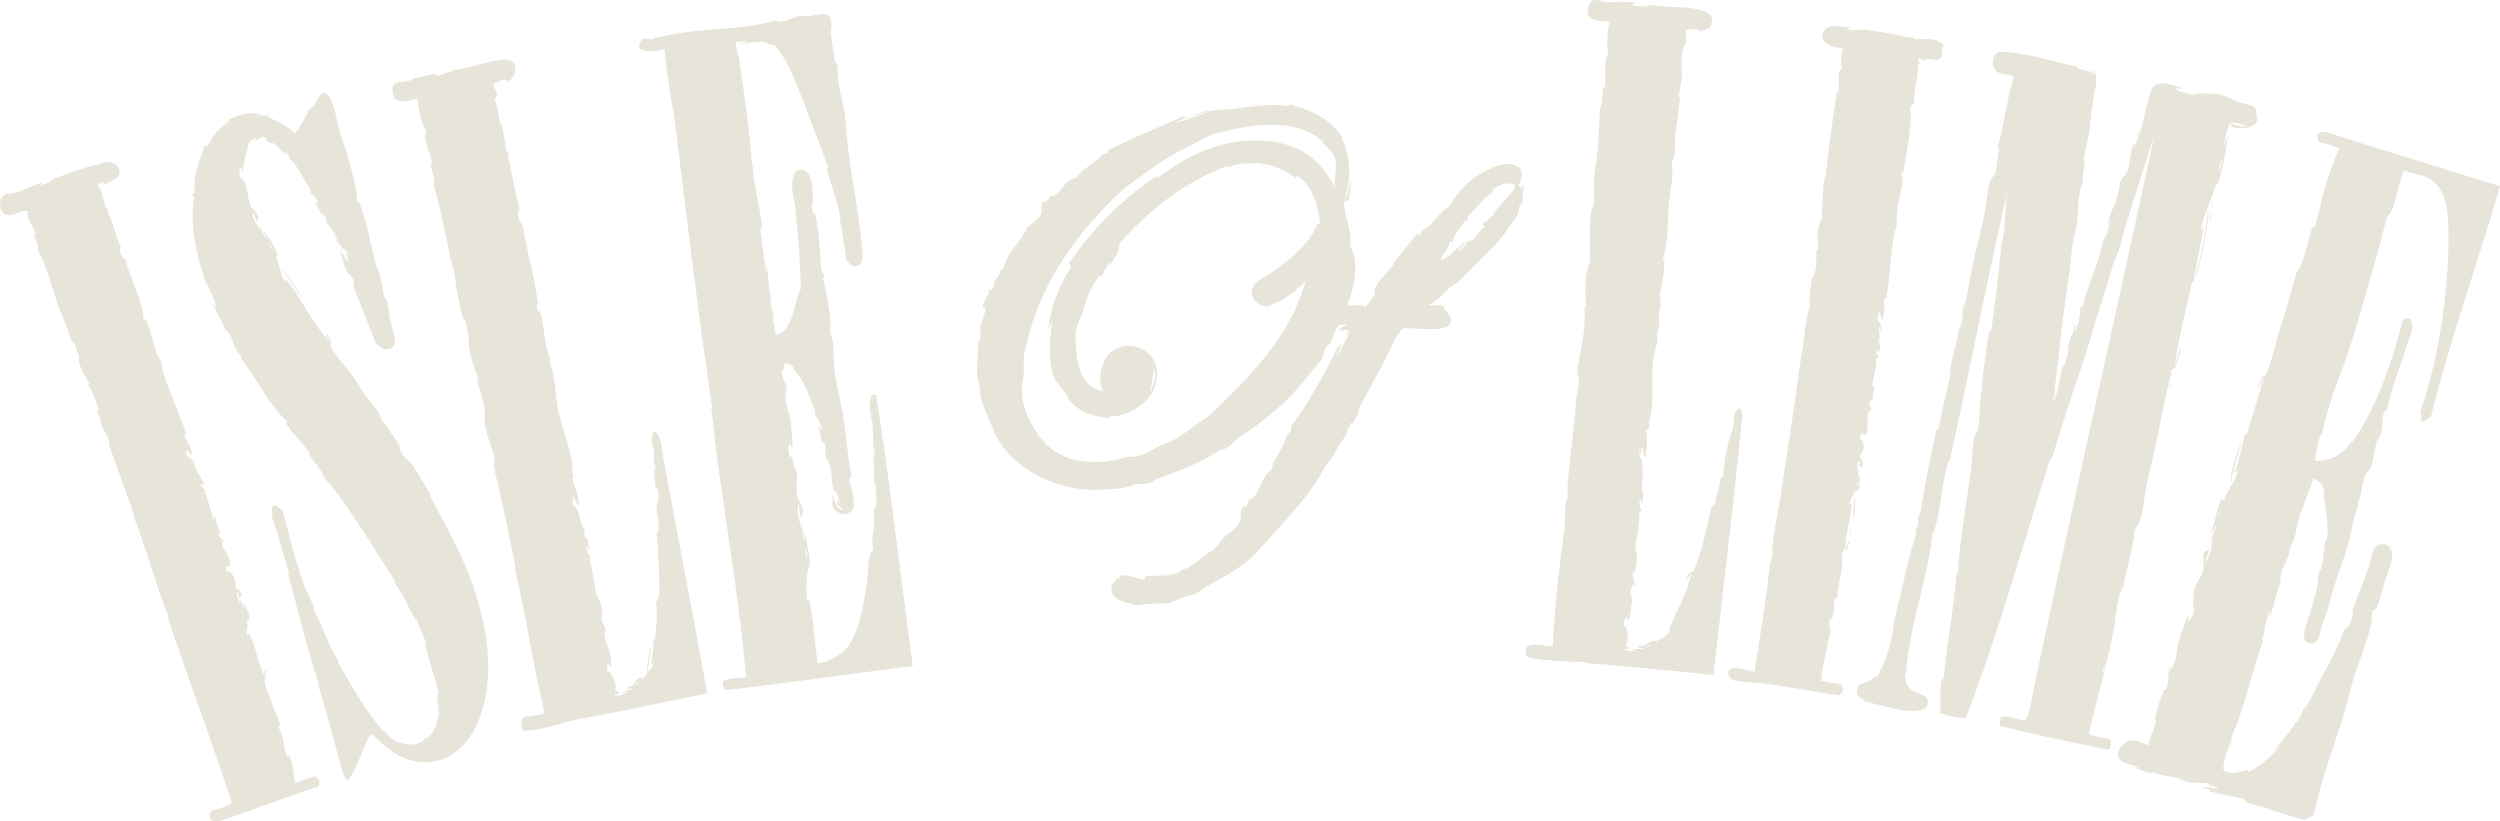
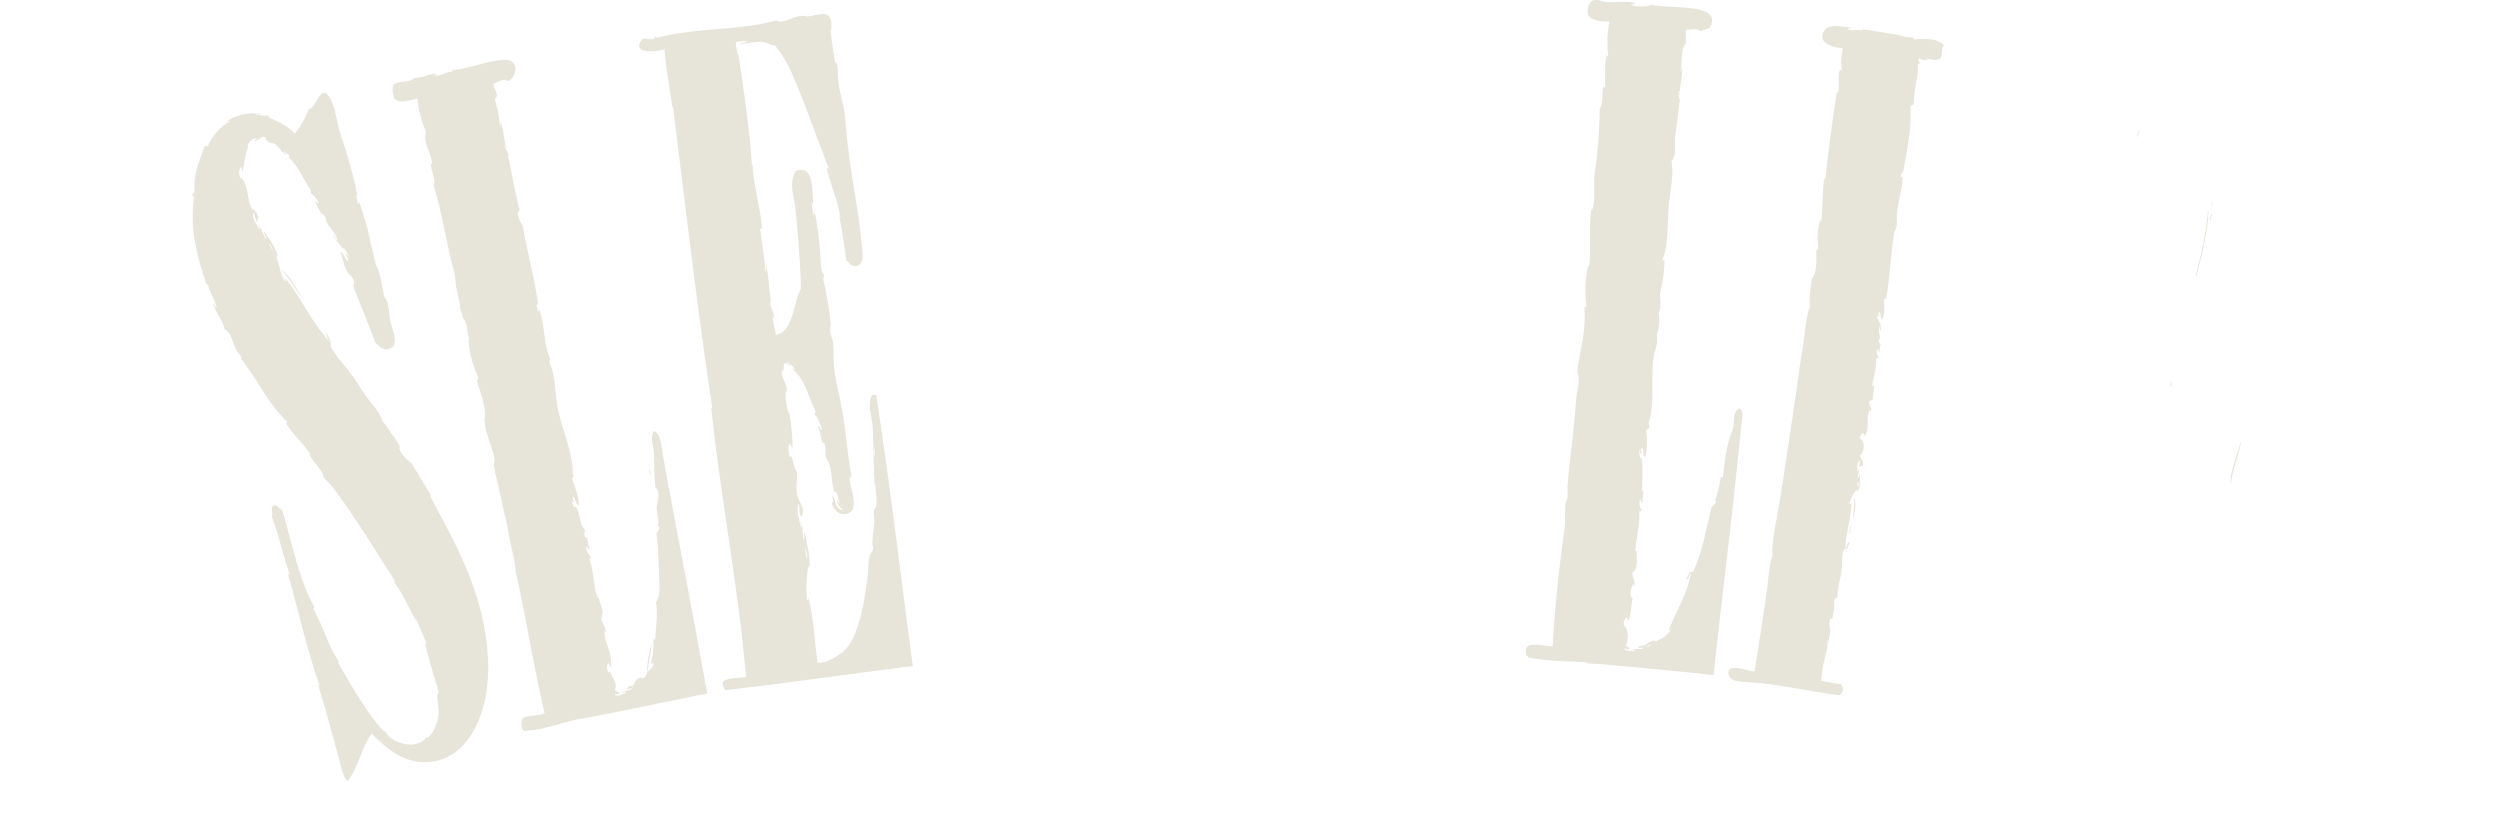
<svg xmlns="http://www.w3.org/2000/svg" width="694" height="227.971" style=" fill: #E7E4D9">
  <g data-name="Group 2">
-     <path d="M319.419 108.572c.814-1.571 2.036-4.77.756-6.806.349 2.094-.756 5.061-.756 6.806m89.064-41.827c-.116 0-.233.058-.175.175 1.629-.931 2.211-2.967 3.839-3.839.175-.7-.7-.291-.524-.931.233-.756 2.385-.931 1.454-1.629.524.175.465-.233.931-.175 1.8-3.141 4.6-5.294 6.574-8.261v-.756c-.523-.116-.931-.7-1.28 0-1.105-1.222-3.374.465-4.77 1.105-.233.233-.116.873-.349 1.105-2.792 1.687-4.421 4.538-6.806 6.632v1.105a1.489 1.489 0 0 0-.931.175c-.931 2.094-2.85 3.258-3.316 5.876a.5.5 0 0 0-.756 0c-.174 1.978-2.036 2.792-2.385 4.945 3.316-1.28 5.119-4.945 8.493-5.527m-3.316 2.967c.349-.931 2.036-1.454 1.8-2.385-.465.756-2.5 1.629-1.8 2.385M351.531 85.19c-2.036-.64-3.956-1.629-4.014-3.839-.175-3.316 3.839-4.421 6.05-6.05 4.945-3.665 9.831-7.5 12.1-13.031.291-.407.524.175.756-.349-.7-5.585-2.094-10.064-5.876-12.856-.465-.582-.7.524-1.28 0a20.379 20.379 0 0 0-11.228-3.839c-.756.116.7.291 0 .349a12.268 12.268 0 0 0-7.155.931c-.524 0 .407-.524-.349-.349-12.333 4.654-21.641 12.391-29.727 21.35-.175 2.909-1.629 4.538-2.909 6.225-.174-.349.524-.64 0-.756-.582 1.28-1.629 2.036-1.8 3.665-.407-.407-.814-.058-1.105.175a25.311 25.311 0 0 0-4.014 8.435c-.7 2.5-2.269 5.236-2.385 7.155-.058 1.454.116 3.258.174 4.77.233 5.7 2.734 11.169 7.737 11.4-2.152-2.152-.64-7.737.7-9.54 4.014-5.468 13.554-3.083 13.962 4.189s-6.108 11.4-11.577 12.333c1.454.407-1.338-.407-1.629.175.233 0 .7.058.349.175-6.05.058-10.3-2.676-12.333-6.05.058.175.524.814.582.349a48.285 48.285 0 0 0-3.141-4.014c-2.909-4.247-1.862-12.333-1.338-17.452a19.166 19.166 0 0 1-1.109 2.731 40.728 40.728 0 0 1 6.225-17.1c.233-.814-.524-.7-.349-1.454a91.878 91.878 0 0 1 24.549-24.261c0 .233-.64.7-.175.756 6.283-4.538 14.369-9.657 24.782-10.3 13.322-.814 20.244 4.479 24.782 13.205-.814-2.676.756-5.992-.349-8.842-.7-1.8-2.618-2.618-3.316-4.247-7.272-6.748-20.128-4.77-29.552-2.152-3.258.931-6.574 3.141-9.54 4.6a57.114 57.114 0 0 0-9.366 5.876c-2.909 2.152-5.992 4.072-8.61 6.632-12.041 11.687-21.815 25.421-25.48 42.987a13.67 13.67 0 0 0-.349 4.421c.116 2.385-.465 4.6-.524 6.806-.116 4.828 2.734 10.18 5.352 13.38 4.188 5.236 10.355 7.272 19.314 6.225-.291.058-.465-.233 0-.175 2.269-.058 5.177-1.571 6.457-.931 1.163-.407 2.385-.756 3.665-1.105 2.269-1.862 5.876-2.734 8.61-4.421 2.909-1.745 5.294-4.014 8.086-5.527 10.995-10.643 22.742-21.58 27.342-38.043a26.112 26.112 0 0 1-10.995 7.388m19.139 14.482c1.4-2.618 3.49-5.527 4.188-8.261-1.4 2.618-3.374 5.643-4.188 8.261m-31.122-69.34h.524c-.058.233-.465.175-.756.175 5.294-.233 11.286-1.978 17.976-1.105.7.291.349-.524.931-.349 6.341 1.629 11.518 4.363 14.543 9.366-.058.233-.291-.233-.349.116 2.618 4.189 2.734 11.984.756 16.87 1.222-.931 1.163-3.141 1.629-4.77-.174-.814.291-1.222.175-.175.174 2.036-.407 3.374-.524 5.119-.64-.116-.7.291-1.28.175-.291 3.665 2.094 7.5 1.687 12.507 2.618 4.887 1.105 11.751-.873 16.347 1.222.7 4.479-.582 5.119.7.873-1.454 3.258-3.49 2.385-4.945 1.4-2.85 3.665-4.77 5.526-7.155-.058-.291-.233.058-.524 0 2.5-2.676 4.654-5.643 6.981-8.435.524.116-.291.291-.174.582.64.175 1.629-.873 1.28-1.28 3.432-1.513 4.712-5.177 7.912-6.981a23.815 23.815 0 0 1 10.82-10.122c2.792-1.28 5.643-2.385 8.726-.233a4.715 4.715 0 0 1-.524 4.6c.058.291.582.175.349.756.524.7.7-1.105 1.105-.524.116 2.443-.582 2.327-.174 4.421-.64.175-.64 1.105-1.105 1.454.058 2.56-1.687 3.9-3.141 6.05a25.023 25.023 0 0 1-2.734 3.665c-3.956 4.247-7.446 7.33-11.169 11.4-3.374 1.338-4.654 4.77-8.086 6.05.989.407 2.734.058 4.072.175.291 1.629 2.211 2.56 2.211 4.014-.058 4.189-10.122 1.92-13.38 2.385-.873.407-.814 1.8-1.8 2.036-3.146 7.151-7.044 13.551-10.476 20.416-.058.349.175.349.175.175-.058.873-1.105 2.327-1.629 3.316.058.814-.524-.058-.756.349a4.3 4.3 0 0 1-1.105 1.862c.524.582-.291.931-.175 1.629-2.327 2.327-3.316 5.992-5.7 8.261-3.723 7.33-9.308 13.205-14.66 19.139-2.036 2.211-4.014 4.538-6.225 6.632-4.6 4.247-10.471 6.4-15.591 10.122-2.443.058-4.887 1.571-7.155 2.385a63.2 63.2 0 0 0-9.191.582c-2.152-.989-7.1-1.28-6.632-4.945.116-1.163.989-1.4 1.454-2.56.349.465 1.454-.814.931-.582 1.571-.873 3.9.465 6.4.931.64-.058.582-.756.756-.931 1.571-.465 3.723.233 4.6-.582.64 0-.407.582.174.524 2.443-.524 4.77-.756 5.876-2.211.058.931 3.258-1.629 4.247-2.385a41.631 41.631 0 0 1 3.839-2.734c.989-.7 1.571-1.862 2.56-2.967 1.978-2.152 4.189-2.851 5.119-5.527-.407-1.862.233-2.676.931-3.839.233 0 .175.349.175.524a3.428 3.428 0 0 0 1.105-2.385c.175.116.175.407.524.349 2.676-2.094 2.851-6.69 5.876-8.435 0-.582.291-.931.174-1.629a53.493 53.493 0 0 0 2.909-5.119c.407-.814.524-1.687.931-2.56.233-.524 1.047-.931 1.28-1.454.116-.291-.116-.814 0-1.105.931-1.629 2.269-3.141 3.316-4.77a189.736 189.736 0 0 0 9.707-17.454c1.629-.873 2.094-2.909 2.909-4.6-.465-.291-1.745.175-2.734 0a6.578 6.578 0 0 1 2.385-1.454c-.291-.291-1.4.175-2.211 0-1.28 1.338-1.745 3.549-2.56 5.352-1.862.873-1.571 3.2-2.56 4.6-.64.873-1.629 1.745-2.385 2.734a72.789 72.789 0 0 1-20.186 18.383c-1.862 1.163-2.618 3.49-5.527 3.665-5.119 3.665-11.635 5.934-17.976 8.261-.291.989-3.374 1.28-5.526 1.28-2.676 1.338-8.028 1.454-11.577 1.513a34.256 34.256 0 0 1-18.208-5.643 24.472 24.472 0 0 1-10.121-12.45c-1.105-3.2-3.025-6.05-3.141-9.715-.058-1.4-.64-2.792-.756-4.247-.174-2.443.465-5.934.175-9.017 1.105.349.524-4.072.756-4.247.058-1.28 1.338-2.909 1.28-4.945.291-.7-.814-.058-.582-.756.175-1.978 1.687-2.618 1.629-4.77.175.116.175.407.582.349.407-.349 1.454-1.862.756-2.211.64-1.047 1.8-1.629 1.862-3.316.407-.233.407.116.756-.349 1.163-4.828 4.77-7.214 6.574-11.4 1.4-1.28 3.49-2.327 4.014-4.072.349-1.105-.582-2.5.756-3.316.582.291 1.338-.465 1.629-1.454 3.549.116 3.549-4.77 7.33-4.945 1.8-2.734 4.945-4.072 7.155-6.457a15.152 15.152 0 0 0 1.454-.582c.349 0 .116-.64.349-.756 6.574-3.432 13.787-6.166 20.535-9.366.291.291.931.175 1.454.175-1.28.64-2.734 1.047-4.014 1.687 3.2-.524 6.748-2.327 10.3-3.141a20.909 20.909 0 0 0-5.526 1.28c2.385-1.338 5.759-1.629 9.075-1.978" data-name="Path 1" />
    <g data-name="Group 1">
      <path d="M593.767 36.092c.407.465-.465 1.222-.349 2.036-.465-.582.291-1.454.349-2.036" data-name="Path 2" />
      <path d="M613.837 59.187c.465.524-.291 1.4-.175 2.211-.465-.524.175-1.513.175-2.211" data-name="Path 3" />
      <path d="M90.447 92.404c.814.582.873 1.92 1.629 2.56-.814.175-1.338-1.571-1.629-2.56" data-name="Path 4" />
      <path d="M602.667 105.668c.524.989-.407 2.792-.175 1.105.058-.407.233-.349.175-1.105" data-name="Path 5" />
      <path d="M514.592 138.129c.931 1.28.175 4.363-.174 6.05-.058-1.745.524-4.247.174-6.05" data-name="Path 6" />
      <path d="M513.487 146.215c.349-.407.116 1.338.174 1.862-.349.349-.116-1.4-.174-1.862" data-name="Path 7" />
      <path d="M456.946 179.723c.524-.116 1.629-.582 1.28-.931-.291.407-.931.465-1.28.931M472.009 8.692c-.349-.814-2.676-.582-4.014-.349v3.839c-1.513 1.105-.931 5.294-1.454 7.912a2.824 2.824 0 0 0 .349-1.629c.349 2.618-.7 5.294-.524 7.912-.524-.291.233-.7 0-1.28-.873.931.058 2.269 0 3.49-.233-.058-.175-.349-.175-.524-.174 2.792-.756 6.457-1.105 9.366-.349 2.618.465 5.934-1.105 7.272.756 4.072-.349 7.679-.7 12.1-.465 5.759-.116 11.228-1.8 15.416.058.64.524-.64.582 0a39.771 39.771 0 0 1-1.105 8.61c-.407 2.036.524 4.247-.524 6.05a12.2 12.2 0 0 1-.524 6.225c.524 2.094-.64 4.189-.931 6.4-.7 5.934.407 12.682-1.28 17.8-.116.582.174.7.174 1.105-.058.7-.756.7-.931 1.28a18.44 18.44 0 0 1-.174 7.155c-.873-.233-.407-1.8-.756-2.56-.64.058-.291 1.047-.349 1.629-.7.175-.233-.873-.349-1.28-.524.524 0 3.374.349 2.385.582 3.316.175 6.457.175 9.541.233-.058.175-.349.175-.582.524.931-.233 2.211 0 3.49-.524.058-.524-.465-.582-.931-.64.349-.175 2.909.175 2.734.349.058-.233 1.105-.524.524.175 4.247-.873 7.039-1.105 11.227.407-.058.407-.465.349-.931 0 2.269.465 6.166-1.105 6.806-.291 1.629 1.047 2.443.349 3.839-.233-.058-.175-.465-.175-.756-.524.931-1.28 3.374-.175 4.247-.465 1.687-.349 3.9-1.105 6.05-.349-.175-.407-.582-.349-1.105a2.383 2.383 0 0 0-.931 2.56c1.047.407 1.513 4.13.407 5.352.407.233.64.582 1.105.756-.058.873-1.338-.058-1.454.349.465.7 2.269.64 3.141.349 0-.407-.756-.058-1.105-.175.7-.465 2.385.058 3.141-.349-.058-.582-1.513.291-1.28-.524a8.55 8.55 0 0 1 1.862-.349c.582-.7 3.258-1.978 2.909-.931 1.687-1.163 2.792-1.105 4.247-3.316.058-.349-.524.058-.582.175 1.745-4.945 5.119-9.831 6.225-16-.582.524-.524 1.629-1.454 1.862a15.586 15.586 0 0 0 1.105-2.211c.349.349.349-.116.931 0 2.443-5.236 3.607-11.809 5.119-17.976a3.91 3.91 0 0 0 1.28-1.629c-.058-.291-.291.175-.349-.175a34.928 34.928 0 0 0 1.629-6.457h.582c.407-4.13.989-8.959 2.56-12.856.873-2.152-.233-5.294 2.036-6.225 1.28.873.7 2.5.582 3.665-2.211 23.095-5.294 47.412-7.8 70.332-10.064-1.105-21.408-2.152-31.937-3.083-1.105-.116-3.432.058-3.49-.524-5.643-.175-11.577-.349-16-1.28-.175-.407-.524-.524-.582-.756-1.222-4.654 5.585-1.978 7.33-2.385.64-10.878 1.8-21.641 3.258-32.17.349-2.443.116-5.061.349-7.5.058-.524.465-.931.524-1.454a25.239 25.239 0 0 0 0-2.967c.524-7.214 1.862-16.23 2.385-24.084.174-2.851 1.338-5.177.349-7.912.64-5.934 2.443-10.646 1.978-17.627-.058-.524.524-.407.524-.931a31.489 31.489 0 0 1 .526-10.989c.233 0 .175.349.175.524.814-5-.175-10.7.7-16 .058-.524.175.175.349-.349.814-2.56.175-6.4.524-9.366a135.4 135.4 0 0 0 1.452-18.385c.989-1.222.582-3.839.931-5.7-.058-.7.175-.058.582-.175.058-2.909-.233-6.225.349-8.61-.058-.756.291 0 .524 0a28.779 28.779 0 0 1 .349-9.715c-3.432.175-5.934-.873-6.05-2.211-.175-1.4.175-3.258 1.629-3.665 1.4-.349 2.618.524 4.014.524 2.385.058 4.828-.349 7.5.175 0 .64-.814.291-1.222.407.814.814 5 .756 5.526.175a41.752 41.752 0 0 0 6.05.524c5.352.349 13.5.524 10.3 5.876-.349.233-1.8.582-2.56.931" data-name="Path 8" />
      <path d="M224.072 154.301a8.78 8.78 0 0 0-.524-2.211c0 1.745.64 4.421.524 2.211m18.848-27.749c-.233-.64-.058-2.676-.349-2.56.175.756-.407 2.385.349 2.56m-7.97-54.218c-.582-4.189-1.105-7.8-2.036-12.682.291.058.058.524.349.582-.64-4.247-2.618-8.726-3.665-13.205-.116-.582.349-.291.524-.175-3.432-8.726-7.33-19.837-10.122-26.062a33.817 33.817 0 0 0-4.945-8.261c-1.222.175-2.094-.814-3.665-.931-1.862-.116-3.956.524-5.876.582-.175-.233 1.28-.407 1.862-.582-.873-.524-2.094.116-3.141 0a23 23 0 0 0 .582 3.665c.116.291.175 0 .175-.175 1.454 9.89 3.141 21.059 3.723 30.658.407.058.058-.64.175-.931.058 5.527 1.978 11.751 2.618 18.208.058.814-.524.233-.524.524.64 4.189 1.105 7.446 1.512 11.926.465-.7 0-1.978 0-2.734.873 2.792.873 7.621 1.687 11.4-.407-.058-.058-.931-.174-1.28-.7 2.152.931 3.49.931 5.526-.291-.175-.291-.582-.349-.931-.349 1.687.7 3.607.756 5.526 4.887-.989 4.828-8.493 6.981-12.856-.116-6.632-.814-15.067-1.513-22.222-.291-3.025-2.036-7.214.175-10.471 4.828-1.687 4.421 4.77 4.77 8.784-.64.233-.174 2.269 0 3.316.64.175.233-.7.349-1.105a92.471 92.471 0 0 1 1.687 13.962 16.54 16.54 0 0 0 .349 2.909c.058.291.524.756.582 1.105.058.407-.233.873-.175 1.28a87.3 87.3 0 0 1 2.036 12.1c.058.873-.233 1.571-.175 2.385a22.36 22.36 0 0 0 .756 2.385c.407 2.385.116 4.887.349 7.33.524 4.6 1.862 9.308 2.618 13.962.814 5.468 1.28 11.286 2.211 16.172-.175.465-.524.7-.524 1.28.524 3.025 2.909 8.842-1.105 9.366-1.978.291-3.2-1.105-3.839-2.909.64-.64.116-1.338.175-2.385.989 1.454.756 4.13 3.141 4.247-.873-.756-1.862-1.338-1.862-2.909.407.175.233.873.756.931-.407-1.105-.465-3.141-1.454-3.141-.931-2.211-.465-4.828-1.454-7.737-.407-1.105-1.105-1.92-1.105-2.734a6.285 6.285 0 0 0-.349-3.316c-.64 1.629-.989-3.607-1.687-4.421.814-.058.465.989 1.105 1.105a9.623 9.623 0 0 0-1.862-4.247c-.349-.349-.058-.465.175-.756-1.92-4.13-3.316-9.6-6.457-11.926.058-.407.64.175.524.582.407-1.163-1.338-1.862-2.036-2.56-.291.233.582.873.931 1.105-.349.233-.931-.814-1.629-.756-.407.407-.058 2.851-.756 1.862-.116 2.676 1.513 3.607 1.454 6.225-.349 0-.116-.64-.349-.756a16.569 16.569 0 0 0 .756 6.4c.116.291.175 0 .175-.175a56.133 56.133 0 0 1 .931 10.122c-.291-1.047-.814-.7-.582-1.629-.931 1.047-.524 2.5-.175 4.014.175.64.058-.524.524-.175.465 1.454.64 3.141 1.454 4.247.116 3.083-.524 5.119.349 7.33.7 1.687 1.92 2.967.931 5.119-.873-.64-.407-2.56-.756-3.665-.873 1.862.233 4.77.582 6.632.582-.407-.174-1.047 0-1.629.524.7.465 3.607.756 5.119.465-.349-.116-1.8.349-2.211.407 3.258 1.512 6.166 1.28 9.89-.233-.058-.175-.349-.175-.582-.7 1.978-.814 6.806-.524 9.541.64.174.291-.582.349-.931 1.513 5.876 1.687 12.1 2.618 18.383 2.5.116 4.363-1.222 6.4-2.56 4.654-3.025 6.341-12.973 7.33-20.186.291-2.269.233-4.654.7-6.806.175-.7.814-1.28.931-2.036.058-.524-.175-1.047-.175-1.629-.058-1.571.524-4.072.524-6.05.058-1.28-.291-2.443 0-3.316.058-.174.524-.582.524-.756.349-2.211-.291-4.188-.175-6.225-.233.058-.174.465-.174.756-.465-5.527-.349-10.995-.582-16-.116-3.374-1.687-6.806-.175-9.54h1.105c3.839 24.549 6.865 50.844 10.18 75.277-17.394 2.152-34.439 4.654-51.949 6.69a2.651 2.651 0 0 1-.756-2.385c1.454-1.163 4.247-.873 6.4-1.28-2.269-26-6.923-48.982-9.657-74.753.175.058.116.349.349.349-4.193-27.571-7.567-56.944-10.941-83.708-.116-.291-.174 0-.174.175-.582-4.945-1.862-11.053-2.211-16.347-2.909.989-9.482 1.222-6.05-2.909 1.163 0 3.665.582 3.49-.582.407-.116.291.349.524.349 10.471-2.909 22.629-1.862 33.044-4.829 1.8 1.222 4.421-1.163 7.33-1.28.524-.058 1.047.233 1.454.175 3.664-.465 7.216-2.443 6.456 4.012-.175 0-.116-.233-.175-.349.116 1.92.873 6.341 1.28 9.191.873-.7.7 3.141.931 5.352.349 3.2 1.687 7.039 1.862 9.715.582 8.552 2.094 17.859 3.549 26.644.524 3.2.756 6.341 1.105 9.191.233 2.036.756 5.177-1.629 5.526-1.338.175-1.8-.873-2.676-1.513" data-name="Path 9" />
      <path d="M507.262 179.258c-.116-.64.524-1.4 0-1.862.291.814-.524 1.454 0 1.862m8.435-45.55c-.349 2.56.756.756 0 0m7.272-50.669c.116 2.385.407 3.839-.524 5.7-.465-.349-.291-1.454-.524-2.036-.873-.233.116 1.4-.756 1.105v-.756c-.524 1.978 1.338 2.152.931 4.77-.407-.058-.058-.873-.174-1.28-.7.989-.175 2.152 0 3.316-.291.058-.756 1.454.174 1.629a6.529 6.529 0 0 0-.349 2.211c-.465 0-.291-.7-.756-.756.058.814-.116 1.862.582 2.036 0 .465-.7.291-.756.756.058 2.792-.7 4.654-1.105 7.33.058.465.524-.175.349-.582.407 1.4-.291 3.141-.175 4.421-.465.465-.582.058-.931.524-.349 1.28.989 1.745.349 2.734-.233 0-.174-.349-.174-.524-1.454 2.327.174 5-1.454 7.33-.233-.175-.233-.64-.582-.756a1.477 1.477 0 0 0-.756 1.629c1.454.407 1.222 3.607 0 4.6.116 1.105 1.105 1.338.756 2.967-.407-.465-.349.291-.931.175-.116-.756.291-.931.175-1.629-.989.233-.64 1.8-.756 2.967a.84.84 0 0 0 .349-.931c.465.756-.407 1.687-.174 2.734.291-.233.174-.931.524-1.105 0 1.4.233 3.374-.524 4.6-1.047-.524-1.687 2.269-2.385 3.316-.175.873.582-.116.582.349-.116 4.479-1.571 7.8-1.629 12.1.64-.174.291-1.454 1.105-1.454-.058.756-.64.989-.524 1.862a.5.5 0 0 0-.756 0c-1.163.873-.582 3.723-.931 5.876-.349 2.676-1.222 5-1.105 7.5a3.8 3.8 0 0 0-.931.756 18.915 18.915 0 0 1-.524 5.119c-.116.349-.524-.058-.524 0-.407.582-.349 3.374 0 2.967-.465 5.177-2.269 9.017-2.56 14.311a28.421 28.421 0 0 0 5.352.931 1.941 1.941 0 0 1-.349 3.141c-5.876-.7-14.02-2.443-21.117-3.258-2.851-.349-6.748-.349-8.261-.931a2.525 2.525 0 0 1-1.454-2.036c.349-2.851 5.41-.291 7.33-.407 1.163-7.446 2.443-15.3 3.49-23.153.407-2.967.582-6.574 1.454-8.842-.174-4.421.931-8.668 1.629-12.856 2.385-14.485 4.421-28.854 6.4-42.816.989-4.247.873-9.657 2.385-13.438-.291-3.258.233-5.061.524-7.912 1.454-1.571 1.222-4.77 1.28-7.737 0-.64.349 0 .524-.582a18.879 18.879 0 0 1 .524-7.912c.175.058.116.349.349.349.349-4.421.291-6.981.7-11.926.175.058.116.349.349.349.931-8.261 1.978-16.521 3.258-24.433.175.058.116.349.349.349.407-2.152-.116-4.13.349-6.225a.5.5 0 0 1 .756 0c-.7-2.152-.058-4.363.174-6.225-3.374-.116-7.8-1.92-4.6-5.527 2.269-.989 3.781-.465 6.806-.175.116.524-.873-.116-.756.349.582.873 2.85-.058 3.665.524a.176.176 0 0 0 0-.349c2.618.233 5.643.756 8.842 1.28 2.211.349 3.665 1.047 5.7.931 0 .233-.058.524.174.524 3.432-.175 6.69-.291 8.261 1.8-1.105.582-.174 3.141-1.28 3.665-1.338.524-2.792-.058-4.014-.175a1.482 1.482 0 0 0 1.28.349 3.748 3.748 0 0 1-2.909-.349c-.64.524.291 1.047.174 1.629-.291.058-.291-.175-.524-.175.291 3.839-1.105 6.515-1.105 10.82.058.756-.756.582-.931 1.105.349 6.166-.989 11.984-1.978 17.976a2.244 2.244 0 0 0-.756 1.629.584.584 0 0 0 .582-.349c0 3.258-1.338 7.1-1.629 10.646-.174 1.687.349 3.374-.7 4.77-.873 5.061-1.28 13.147-2.211 18.208-.116.524-.407.582-.7.582" data-name="Path 10" />
-       <path d="M584.052 186.355c-.174-.756.64-2.152.175-2.036-.116.64-.873 3.316-.175 2.036m32.17-138.512c0-1.338.873-2.792.523-3.839-.116 1.163-.931 2.676-.523 3.839m7.33-12.682c-1.105-.931-2.967-1.047-4.77-1.28a9.444 9.444 0 0 0 4.77 1.28m-79.465 54.625c.407-.756-.175 1.163-.175 1.629 1.047-1.92.814-4.421 1.105-6.806.407-.058.058.64.174.931 1.4-5.585 2.094-11.46 3.665-17.452.756-2.851 1.454-5.876 2.036-8.842.582-3.025.7-6.283 1.629-9.017.291-.814.989-1.28 1.28-2.036.756-2.094.582-4.6 1.105-6.632.175-.989-.465 0-.349-.756 1.8-6.225 2.56-13.438 4.538-19.488-1.338-.873-2.85-.407-4.247-1.105-2.269-1.163-2.152-4.6 0-5.876 8.493.291 14.718 2.792 22.048 4.189-1.687.931 4.654.756 4.6 2.734-.291-.989-.64-1.92-1.862-2.036 3.723.407 1.92 4.945 1.28 9.366-.465 3.258-.582 5.817-1.105 9.017-.407 2.385-1.163 4.421-1.28 6.632a12.378 12.378 0 0 1 .175 1.454 25.9 25.9 0 0 0-.524 4.014c0 1.4-.64 2.56-.931 4.014-.465 2.56-.407 5.468-.7 8.261-.291 2.56-1.222 5.061-1.454 7.5-.233 2.327-.349 4.538-.7 6.806-1.629 9.948-2.792 22.339-4.189 33.043.233.407.291-.931.524-1.105.233.291-.7 2.443-.931 3.49 2.094-2.967 1.629-8.552 3.49-10.995a33.732 33.732 0 0 0 .931-3.665c-.116-.291-.175 0-.175.175-.116-2.327 1.629-4.363 1.8-6.981.873.116-.116 1.105.175 1.862.814-1.513 1.745-5.236 1.28-6.225.465-.233.465-1.571.931-.756 1.4-6.625 4.656-12.33 5.646-18.725 1.163-.814 1.629-3.723 2.211-5.7a6.689 6.689 0 0 0-.931 2.56c-.116-2.734 1.92-6.225 2.734-9.017.407-1.338.349-3.083.931-4.247.175-.349.814-1.513 1.28-1.105.058-.465-.349-.407-.174-.931.174.058.116.349.349.349 1.163-2.385.873-6.225 2.036-8.61.407.291-.291 1.047-.174 1.629 2.85-5.177 3.2-11.518 5.294-16.929 2.152-2.385 5.352-.756 8.261 0-.524.7-1.745-.465-2.211.175.116-.64.931.64.349.175 1.4 1.047 3.549 1.163 5.526 1.629a.468.468 0 0 0-.523-.349c2.036 0 4.189-.175 6.225 0 2.327.175 5 1.978 7.33 2.56 3.432.814 3.9 1.047 4.6 3.665-.233.233-.291-1.28-.524-1.629-.291.233.058 2.385.174 2.211.175 2.618-4.945 3.49-7.33 2.211.349.175-.116-.989-.349-.524a17.85 17.85 0 0 0-1.629 6.457 30.612 30.612 0 0 1 1.105-3.49 86.288 86.288 0 0 1-2.734 13.787c-.291-.058-.058-.524-.349-.524.116.407-.174 1.163-.174.349-.582.233.174.64 0 1.105-.233-.058-.175-.349-.175-.524-1.28 4.13-3.141 7.621-4.014 12.1.291.407.64-.7.756-1.105-.582 4.712-2.094 10.122-2.734 15.416-.233.465-.349.116-.582.349-1.629 7.853-3.607 15.242-4.77 23.153.7-1.513.873-3.549 1.629-4.945.058 1.454-.873 3.258-1.28 5.119-.174.349-.582.524-1.105.931-.233.407-.058 1.28-.349 1.629-1.571 5.759-3.025 14.543-4.538 20.943-.756 3.2-1.513 6.632-2.211 9.948-.7 3.432-.814 7.214-2.036 9.948-.407.931-1.4 1.92-1.454 3.49.116.291.175 0 .175-.175-.7 4.479-2.211 9.657-3.083 14.485-1.571 2.327-1.687 6.166-2.385 9.366.174.058.174-.058.174-.174-.058-.349.175-.349.175-.175q0 .349-.175.349c-1.92 11.4-4.945 20.477-7.33 31.414 1.687.931 4.247.873 6.05 1.629.058 1.163.058 2.269-.524 2.734q-15.358-2.967-30.134-6.574a2.992 2.992 0 0 1 .349-2.56c2.211-.407 4.3.814 6.457 1.105 1.105-1.222 1.338-3.083 1.629-4.6 10.933-52.473 23.092-105.236 34.319-157.825-2.56 7.97-5.41 16.87-8.028 25.189-.873 2.792-1.338 6.05-2.56 8.435-1.163 2.385-2.269 7.446-3.49 10.995-2.327 6.748-4.072 13.671-6.4 20.419-2.5 7.272-4.538 13.613-6.923 21.292-.407 1.28-1.047 4.13-1.454 3.316-7.679 24.142-14.6 49.04-23.444 72.019a18.609 18.609 0 0 1-7.155-1.454c.175-2.618-.175-6.457.524-9.541 0-.058.349.407.175.524.465-.407.756-4.945.931-6.4.814-6.574 2.443-16.056 2.734-21.292.058-.64.175-2.676.524-1.629.64-9.831 2.385-19.488 3.665-28.854.407-3.258.407-6.69 1.105-9.715.116-.465.64-.873.756-1.28a30.351 30.351 0 0 0 .524-5.352c.582-7.388 1.454-14.427 2.56-21.873a3.727 3.727 0 0 1 .756-1.105c1.105-7.621 2.036-15.3 2.734-23.328 1.338-4.363.873-11.228 1.8-15.416-5.643 25.073-10.7 50.669-16.23 75.859-.233-.058-.175-.465-.175-.756-1.92 6.225-2.152 14.136-4.189 20.186-.233 0-.174-.349-.174-.524-1.629 14.194-6.341 25.247-7.5 39.849-.407-.058-.058-.931-.175-1.28-.233 2.385.175 4.247 1.687 5.526 1.8 1.513 5.992 1.163 4.072 5.119-5.294 2.269-11.693-1.163-17.452-1.8.582-.465 1.629.233 2.385.175-2.036-.582-5.352-1.454-3.665-4.6 1.222-.873 2.967-1.222 4.247-2.036-2.211.116.814-.175 1.454-1.105a5.631 5.631 0 0 1 .931-2.211 34.983 34.983 0 0 0 2.909-10.471c.7-4.3 2.094-9.017 3.083-13.613.465-2.269 1.105-4.6 1.629-6.806.524-2.269 1.513-4.479 1.8-6.457.058-.233-.233-.64-.175-.931 0-.058.465-.524.524-.756.291-.931-.174-2.385.349-2.967 0-.756.116-.058.349 0 1.163-8.319 2.909-16.056 4.538-23.909.407-.116.233.349.524.349 1.047-5.876 2.5-11.344 3.665-17.1a9.406 9.406 0 0 0-.756 2.734c.407-4.654 2.385-9.831 3.083-15.3" data-name="Path 11" />
-       <path d="M176.195 190.366c.64-.174 1.629-1.745 1.454-1.454a4.95 4.95 0 0 0-1.454 1.454m5.759-61.722c-.291.116-.291 1.513 0 1.629.291-.291-.116-.931 0-1.629M121.221 20.501c-.175.291-.582.291-.931.349 1.978.64 3.2-.931 5.119-.931.233 0 .175-.349.175-.524 3.432 0 9.715-2.443 13.962-2.792 5.177-.407 3.781 5.236 1.454 5.876-1.4-.873-2.734.407-4.014.756-.058 1.338 1.92 3.258.349 4.247a36.514 36.514 0 0 1 1.454 7.5c.407-.058.058-.931.175-1.28.814 2.152.814 5.061 1.687 7.155-.233.407-.465-.582-.349-1.105-.7 1.454.931 2.152.931 3.49a1.046 1.046 0 0 1-.349-.524c1.105 4.363 1.978 10.529 3.316 15.242-.058.582-.407.814-.524 1.28.349 1.222.582 2.56 1.454 3.316 1.163 7.621 3.316 14.311 4.247 22.222-.175-.058-.116-.349-.349-.349-.116.814.349 1.163.175 2.036.465.116.349-.407.524-.582 1.516 4.543 1.221 9.895 2.966 13.618.116.582-.175.64-.175 1.105 1.8 4.014 1.454 8.2 2.385 13.031 1.047 5.061 3.549 10.762 4.072 16.347.058.756-.175 1.454.349 2.211a5.249 5.249 0 0 0-.524.582c.756 2.56 1.978 5.061 1.862 7.5-.873-.407-.873-1.745-1.454-2.385-.524.407.233.989 0 1.629-.349-.058-.407-.291-.349-.756-.465.465.7 2.676.931 1.862 1.4 1.745.873 4.77 2.56 6.4 0 .931-.407 1.629.175 2.211.756-.582.582 2.152 1.105 2.909-.058.873-.524-.407-.931-.349.058 1.338.814 1.978 1.28 2.967.116.814-.349-.175-.349.349 1.105 3.258 1.163 7.563 2.211 10.82.524-.175-.233-.582 0-1.105.291 1.28 1.338 3.9 1.454 5.119 0 .291-.465 2.734-.349 1.28-.116 1.8 1.105 2.327 1.28 4.247a.8.8 0 0 1-.349-.756c-.465 3.781 2.269 5.992 1.687 10.471-.407-.175-.291-.814-.524-1.105-.931.524-.349 1.862-.175 2.734.175-.116.175-.407.524-.349.407 1.629 2.152 2.851 1.28 5.119.291.407 1.163.291 1.28.931-.349.233-1.047.058-1.28.349.64.7 2.327-.233 3.141-.524-.233-.582-.64.175-1.105 0 .7-.582 1.862-.7 2.734-1.105-.291-.524-.7.233-1.28 0 .233-.931 1.047-.756 1.629-.931.465-.931.931-1.92 2.036-2.211.349.349.7-.233.349.349a2.49 2.49 0 0 0 1.454-2.967 45.532 45.532 0 0 1 1.28-6.981c-.175 2.269-.873 5.527-1.105 7.912a3.113 3.113 0 0 0 1.629-2.211c-.175-.7-.7.582-.756 0a20.607 20.607 0 0 0 .7-6.225c-.058-.524.291-.64.524-.349.116-3.549.814-7.214.175-10.471 1.105-1.105 1.047-3.607.931-6.225-.175-4.247-.291-9.308-.756-12.856.233-.582.756-.873.756-1.629.116-.814-.349.175-.349-.349.407-1.745-.349-3.49-.349-5.119 0-1.28 1.28-4.479-.349-5.7-.407-3.2-.291-6.225-.407-9.191-.058-2.094-1.222-4.538 0-6.457 2.094 1.105 2.094 4.654 2.56 7.33 4.014 21.815 8.261 43.572 12.216 65.562-11.926 2.327-23.619 4.945-35.253 7.039-5.236.931-10.239 3.2-15.591 3.316-.931-.524-.989-2.909-.175-3.665 1.687-.7 4.363-.407 5.876-1.28-3.083-12.8-5.236-27.225-8.144-39.674.349-.7-1.454-7.679-1.862-10.3-.582-3.432-1.571-6.923-2.385-10.995-.524-2.792-1.571-5.934-1.687-8.086a12.393 12.393 0 0 0 .175-1.454c-.465-3.2-2.618-7.039-2.792-10.995.582-3.374-1.105-7.446-2.036-10.471-.058-.582.291-.7.349-1.105a30.41 30.41 0 0 1-2.792-10.82c.233.058.116.349.349.349-.7-1.8-.64-5.352-1.862-6.05a12.52 12.52 0 0 0-.756-2.734c.175-.873-1.222-5.41-1.28-7.5-.058-2.036-1.105-4.945-1.687-7.737-1.222-5.992-2.851-13.9-4.421-19.081.756-1.105-.756-3.956-.756-6.05.175.058.116.349.349.349-.116-3.2-2.676-5.876-1.687-9.017a30.4 30.4 0 0 1-2.39-9.194c-2.385.407-5.119 1.745-6.632-.349.058-.233.349 0 .349.175a5.4 5.4 0 0 1-.582-2.967c.465-2.327 4.712-.873 5.876-2.56 2.676-.058 3.9-1.163 6.341-1.163" data-name="Path 12" />
+       <path d="M176.195 190.366a4.95 4.95 0 0 0-1.454 1.454m5.759-61.722c-.291.116-.291 1.513 0 1.629.291-.291-.116-.931 0-1.629M121.221 20.501c-.175.291-.582.291-.931.349 1.978.64 3.2-.931 5.119-.931.233 0 .175-.349.175-.524 3.432 0 9.715-2.443 13.962-2.792 5.177-.407 3.781 5.236 1.454 5.876-1.4-.873-2.734.407-4.014.756-.058 1.338 1.92 3.258.349 4.247a36.514 36.514 0 0 1 1.454 7.5c.407-.058.058-.931.175-1.28.814 2.152.814 5.061 1.687 7.155-.233.407-.465-.582-.349-1.105-.7 1.454.931 2.152.931 3.49a1.046 1.046 0 0 1-.349-.524c1.105 4.363 1.978 10.529 3.316 15.242-.058.582-.407.814-.524 1.28.349 1.222.582 2.56 1.454 3.316 1.163 7.621 3.316 14.311 4.247 22.222-.175-.058-.116-.349-.349-.349-.116.814.349 1.163.175 2.036.465.116.349-.407.524-.582 1.516 4.543 1.221 9.895 2.966 13.618.116.582-.175.64-.175 1.105 1.8 4.014 1.454 8.2 2.385 13.031 1.047 5.061 3.549 10.762 4.072 16.347.058.756-.175 1.454.349 2.211a5.249 5.249 0 0 0-.524.582c.756 2.56 1.978 5.061 1.862 7.5-.873-.407-.873-1.745-1.454-2.385-.524.407.233.989 0 1.629-.349-.058-.407-.291-.349-.756-.465.465.7 2.676.931 1.862 1.4 1.745.873 4.77 2.56 6.4 0 .931-.407 1.629.175 2.211.756-.582.582 2.152 1.105 2.909-.058.873-.524-.407-.931-.349.058 1.338.814 1.978 1.28 2.967.116.814-.349-.175-.349.349 1.105 3.258 1.163 7.563 2.211 10.82.524-.175-.233-.582 0-1.105.291 1.28 1.338 3.9 1.454 5.119 0 .291-.465 2.734-.349 1.28-.116 1.8 1.105 2.327 1.28 4.247a.8.8 0 0 1-.349-.756c-.465 3.781 2.269 5.992 1.687 10.471-.407-.175-.291-.814-.524-1.105-.931.524-.349 1.862-.175 2.734.175-.116.175-.407.524-.349.407 1.629 2.152 2.851 1.28 5.119.291.407 1.163.291 1.28.931-.349.233-1.047.058-1.28.349.64.7 2.327-.233 3.141-.524-.233-.582-.64.175-1.105 0 .7-.582 1.862-.7 2.734-1.105-.291-.524-.7.233-1.28 0 .233-.931 1.047-.756 1.629-.931.465-.931.931-1.92 2.036-2.211.349.349.7-.233.349.349a2.49 2.49 0 0 0 1.454-2.967 45.532 45.532 0 0 1 1.28-6.981c-.175 2.269-.873 5.527-1.105 7.912a3.113 3.113 0 0 0 1.629-2.211c-.175-.7-.7.582-.756 0a20.607 20.607 0 0 0 .7-6.225c-.058-.524.291-.64.524-.349.116-3.549.814-7.214.175-10.471 1.105-1.105 1.047-3.607.931-6.225-.175-4.247-.291-9.308-.756-12.856.233-.582.756-.873.756-1.629.116-.814-.349.175-.349-.349.407-1.745-.349-3.49-.349-5.119 0-1.28 1.28-4.479-.349-5.7-.407-3.2-.291-6.225-.407-9.191-.058-2.094-1.222-4.538 0-6.457 2.094 1.105 2.094 4.654 2.56 7.33 4.014 21.815 8.261 43.572 12.216 65.562-11.926 2.327-23.619 4.945-35.253 7.039-5.236.931-10.239 3.2-15.591 3.316-.931-.524-.989-2.909-.175-3.665 1.687-.7 4.363-.407 5.876-1.28-3.083-12.8-5.236-27.225-8.144-39.674.349-.7-1.454-7.679-1.862-10.3-.582-3.432-1.571-6.923-2.385-10.995-.524-2.792-1.571-5.934-1.687-8.086a12.393 12.393 0 0 0 .175-1.454c-.465-3.2-2.618-7.039-2.792-10.995.582-3.374-1.105-7.446-2.036-10.471-.058-.582.291-.7.349-1.105a30.41 30.41 0 0 1-2.792-10.82c.233.058.116.349.349.349-.7-1.8-.64-5.352-1.862-6.05a12.52 12.52 0 0 0-.756-2.734c.175-.873-1.222-5.41-1.28-7.5-.058-2.036-1.105-4.945-1.687-7.737-1.222-5.992-2.851-13.9-4.421-19.081.756-1.105-.756-3.956-.756-6.05.175.058.116.349.349.349-.116-3.2-2.676-5.876-1.687-9.017a30.4 30.4 0 0 1-2.39-9.194c-2.385.407-5.119 1.745-6.632-.349.058-.233.349 0 .349.175a5.4 5.4 0 0 1-.582-2.967c.465-2.327 4.712-.873 5.876-2.56 2.676-.058 3.9-1.163 6.341-1.163" data-name="Path 12" />
      <path d="M75.903 69.425c-.524-.349-.7-1.978-1.28-1.629.524.349.814 1.862 1.28 1.629m14.486-43.688c2.734 2.327 2.792 7.563 4.247 11.926a126.533 126.533 0 0 1 4.6 16.7c-.175-.058-.116-.349-.349-.349a8.315 8.315 0 0 0 .524 2.56.468.468 0 0 0 .349-.524c.756 2.734 1.978 5.759 2.56 8.784.64 3.141 1.513 6.05 2.036 8.842 1.338 1.92 1.454 5.061 2.211 8.261.116.582.7 1.105.931 1.862.524 1.687.465 3.839.931 5.7.407 1.687 2.56 6.515-.349 7.33-2.036.582-2.734-.873-3.839-1.629-1.978-5.236-4.247-10.762-6.108-15.591a2.846 2.846 0 0 1 .175-1.28c-.175-1.338-1.513-2.152-2.036-3.141-.989-1.8-1.047-3.665-1.862-5.294 1.163.407 1.163 2.036 2.211 2.56.175-.989-.64-1.105-.524-2.036.465.058.349.756.756.931-.175-1.047-.873-1.571-1.28-2.385-.291-.058-.349.116-.349.349-.7-1.629-2.269-2.385-2.734-4.247.524.407.465 1.338 1.105 1.629-.349-2.676-3.083-3.781-3.141-6.225-.291-.407-.64-.814-.931-1.28-.291.058.058.233 0 .524a16.077 16.077 0 0 1-2.042-3.843c.407.058.349.64.931.524a4.919 4.919 0 0 0-2.211-2.734c-.058-.407.116-.465.175-.756-2.152-2.967-4.189-8.028-6.457-9.191.058-.233.349 0 .349.175.407-.873-.989-1.454-1.454-2.036.058.582.524.814.931 1.105-1.105.058-2.094-2.152-3.665-3.141-.291-.116-.814 0-1.105-.116-.465-.233-1.978-1.629-.931-1.28-1.28-1.163-2.036.407-3.316.756-.524-.291.64-.349.524-.756-1.571-.116-2.851 1.862-2.385 2.56-.7 1.338-1.047 4.13-1.454 6.632a2.212 2.212 0 0 1-.349-1.28c-.873.64-.756 1.978-.349 3.141.116.291.175 0 .175-.175 2.094 1.745 1.629 6.108 2.967 8.61 1.222.349 1.454 1.629 2.036 2.56-.291 0-.465.291-.349 1.105-.814-.465-.7-1.92-1.28-2.56-.349 1.745 1.047 3.258 1.687 4.6.582-.349-.291-.814-.175-1.28.873 1.163 1.28 2.792 2.036 4.014.465-.524-.7-.989-.349-2.036 1.222 2.269 2.851 3.839 3.665 6.806-.233-.058-.291-.349-.524-.349.175.233.175.7.524.756-.116.524-.291-.291-.524-.175 1.222 2.385.873 4.189 2.56 6.806.233-.058.175-.465.175-.756 4.538 5.759 7.33 12.449 12.507 17.8 0 .291.116.7-.175.756 1.8 3.49 4.77 6.166 6.981 9.54 1.047 1.571 2.152 3.374 3.316 4.945 1.687 2.327 3.374 3.723 4.247 6.806.175-.465 1.629 1.92 2.56 3.316a18.179 18.179 0 0 1 2.211 3.316c.116.291-.291.349-.175.582a8.956 8.956 0 0 0 3.316 4.014c1.862 2.851 3.607 5.876 5.352 8.784a1.489 1.489 0 0 0 .175.931c6.574 12.449 14.951 26.469 15.823 44.968.64 13.555-4.712 27.109-15.94 28.331-7.1.756-12.1-3.549-16.347-7.853-2.851 3.781-3.723 9.657-6.748 13.205-1.454-1.687-1.8-4.247-2.385-6.4-1.8-6.574-3.723-13.671-5.7-20.186.058-.291.175 0 .349 0-3.432-9.715-5.817-20.419-8.668-30.658 0-.465.116-.233.349-.175-1.8-5.236-3.025-11.053-5-16.172.64-.64-.64-2.5.756-2.967 1.163 0 1.222 1.105 2.211 1.28 2.676 9.191 4.6 19.139 8.842 26.818.058.407-.116.465-.175.756 2.676 4.6 4.13 10.471 6.981 14.311 0 .524-.291.349 0 .756 3.49 6.108 7.33 12.74 11.577 17.8.349.407 1.047 1.105 1.454 1.105 1.105 2.851 8.435 5.527 11.228 1.629 1.28.349 3.2-3.549 3.49-6.457.233-2.327-.873-4.654 0-6.225-1.28-4.538-2.5-8.261-3.665-13.031 0-.465.116-.233.349-.175-.814-2.327-2.152-5.119-2.734-6.632-.233-.233-.465-.058-.175 0-2.094-3.141-3.2-6.806-6.05-10.471 0-.524.291-.349 0-.756-5.527-8.552-10.937-17.51-17.1-25.713-.756-.989-1.745-1.862-2.56-2.734.058-1.745-2.967-4.247-4.072-6.632.233.058.291.349.524.349-2.036-3.141-4.77-5.468-6.806-8.61-.116-.407.349-.291.349-.524-5.294-4.828-8.377-11.867-12.856-17.452.291-.931-.756-1.454-1.28-2.385-1.047-1.92-1.454-5.061-3.316-5.876-.582-2.851-2.5-4.363-3.141-7.155.407.349.465.989.931 1.28-.465-2.5-1.8-4.072-2.385-6.4a.176.176 0 0 0-.349 0c-2.443-6.923-4.887-15.532-3.549-24.2.116-.582-.64-.233-.349-.931-.058-.814.465-.233.524-.582-.407-5.527 1.454-8.9 2.734-12.8.349-.349.465 0 .931 0a13.817 13.817 0 0 1 6.214-6.979c-.465-.407-1.28.465-1.629.756 1.454-1.978 6.515-3.49 10.122-2.792-.524.582-1.163-.349-1.862-.175 1.047.814 2.851.582 4.247.7-.058.175-.349.116-.349.349 2.56 1.28 5.352 2.327 7.33 4.6a20.686 20.686 0 0 0 3.839-6.638c2.269-.756 2.385-4.654 4.77-4.712" data-name="Path 13" />
-       <path d="M615.756 144.062c0-.7.814-2.269.349-2.211.058.756-.814 1.571-.349 2.211m26.818-16.176a11.094 11.094 0 0 0 10.3-5.527c.291.058-.175.349.174.349 5.643-7.912 10.18-19.6 13.205-30.89.407-1.629.465-4.014 2.909-3.316 1.338 2.56-.465 5.352-1.28 8.086-1.629 5.468-4.014 10.937-5.119 16.929a4.752 4.752 0 0 0-1.105 1.28c-.407 1.978-.291 4.3-.931 6.225-.175.524-.756.931-.931 1.454-.814 2.792-.931 7.388-2.56 8.61-1.222.931-1.745 6.166-2.385 7.912v-.349c-.291.524-.465 1.454 0 1.28-1.92 4.421-2.269 9.831-4.188 14.892-1.222 3.141-3.665 10.82-4.6 14.718-.233.931-.989 2.385-1.454 4.014-.756 2.56-.7 5.643-3.665 4.945-2.036-.465-1.28-3.316-.756-4.945.989-3.141 2.385-7.388 3.083-10.82.291-1.454.175-2.734.524-4.014.058-.291.407-.349.523-.756.931-2.211.7-8.726 1.629-7.912.582-4.654-.465-9.017-.931-13.205q-.087-.785.349-.349a5.392 5.392 0 0 0-3.141-3.665c-1.163 3.432-2.85 7.388-4.014 11.053-.7 2.094-.814 4.654-1.629 6.457-.174.349 0 .291-.349.175.291.873 0 .407-.349.931-.233 3.839-3.316 6.69-2.734 10.122-1.28 2.851-1.862 6.457-2.909 9.541-.407-.349.174-1.28.174-1.862a13.359 13.359 0 0 0-1.8 6.806v-.524c.291.582-1.338 1.862-.349 2.385-3.258 8.726-5.119 18.557-8.959 26.993a3.375 3.375 0 0 1 0 1.862c-.582-.233.174-.64 0-1.105-.349.116-.64 2.269-.349 1.28a18.379 18.379 0 0 0-1.8 6.632c1.454 1.745 4.421.756 6.457.174.407-.058.349.291.349.582 3.723-1.687 6.341-4.421 9.017-7.155-.582 0-1.454 1.222-2.036 1.862 1.978-2.967 5.294-6.225 7.155-9.948.291.407-.756 1.105-.931 1.629 1.454-.873 1.629-3.025 2.56-4.421.291.058-.058.233 0 .582 2.269-3.258 3.9-7.621 6.225-11.577a74.028 74.028 0 0 0 4.77-10.471c1.629-.756 2.792-3.956 2.385-5.527 1.338-4.014 3.781-9.308 4.945-13.613.64-2.443.931-4.945 3.839-4.6 1.28.175 2.269 1.513 2.211 3.316-.058 1.571-1.28 4.6-2.211 7.5-.873 2.851-1.454 5.643-2.385 7.155.058-.058-.524.349-.756.349a16.45 16.45 0 0 1-.756 2.56c.582 0 .64-.465.756-.931-1.222 6.341-4.014 12.624-5.876 18.906-2.967 12.973-7.854 23.1-10.588 36.359-.931.407-1.687.873-2.56 1.28-5.41-1.28-10.122-3.316-15.591-4.6a6.669 6.669 0 0 1-1.28-1.28c-3.723-.7-5.759-1.105-9.54-2.036.465-.814-1.047-.64-1.862-1.105 1.222-.407 2.792.407 4.247.349-.465-.756-1.862-.582-2.56-1.105.174-.465.7.233 1.28 0-2.967-.989-6.283.058-9.366-1.28-.116-.407 1.4.465 2.211.349-3.141-1.338-6.632-1.28-9.89-2.56-.291.116 0 .175.175.175-1.745.291-3.316-1.105-5.119-1.28.116-.407 1.047-.058 1.454-.174-2.385-1.047-6.166-.873-5.876-4.014a4.467 4.467 0 0 1 3.665-3.49c1.745-.116 3.258 1.105 4.77 1.28.291-2.618 1.687-4.189 2.036-6.806-.233-.349-.524.814-.524 1.28a40.4 40.4 0 0 1 2.907-10.106c.233.058.116.349.349.349.989-1.454.465-4.479 1.105-6.225.524.175-.058.756 0 1.105a12.558 12.558 0 0 0 2.036-6.457 60.939 60.939 0 0 1 3.083-9.191c.7.349-.465 1.338.175 1.629a6.676 6.676 0 0 0 1.629-3.665c-.058-.64-.524.64-.582 0 .524-1.571.058-2.851.349-4.6.465-2.618 2.618-4.3 2.734-6.632.058-1.513-.465-3.141.349-4.421 0 0 1.047-.233.931-.756.407 1.222-.7 2.5-.931 3.665 1.687-1.222 1.571-4.188 2.385-6.225-.64.174-.582 1.047-.756 1.629-.233-1.92 1.28-3.607 1.454-5.7-.64.64-.407 2.152-1.454 2.385 1.222-2.85 1.571-6.632 2.909-9.366.349-.349.349.058.756.175.989-3.025 3.025-5.061 3.839-8.261-.349-.524-.407.7-.931.524a66.534 66.534 0 0 0 2.734-10.3c.233-.175.582-.291.756-.524 1.571-5.352 3.316-10.413 4.6-15.591-.7.931-.989 2.327-1.629 3.316-.175-.873.756-2.211 1.105-3.141.116-.524.7-.524 1.105-.756 1.92-4.538 2.792-9.424 4.363-14.136 1.629-4.712 2.792-9.6 4.189-14.311 2.152-2.851 2.85-8.261 4.363-12.507.349-.349.349.116.756-.175.465-2.094 1.105-4.014 1.629-6.05a.8.8 0 0 0-.349.756 93.235 93.235 0 0 1 5.468-16.521 32.7 32.7 0 0 0-5.7-1.8c-1.745-4.828 4.13-2.036 7.155-1.105 14.02 4.363 29.727 9.25 43.165 13.38-6.225 21.582-13.671 41.827-19.2 64.107-1.047.058-.989 1.338-2.385 1.105-.814-.524.233-1.8-.582-2.385 4.538-13.089 7.853-31.065 7.853-48.866 0-7.446-.7-14.543-6.632-16.7-1.978-.7-3.549-.756-5.7-1.629-1.629 3.781-2.094 8.2-3.839 12.1-.174.465-.233-.116-.524.349-.873 1.338-1.512 5.294-2.211 7.737-3.665 12.624-6.981 25.538-11.518 37.464a107.237 107.237 0 0 0-4.6 15.067c-.058.349 0 .7-.174.349.349 0-.582.989-.349.349-.64 2.036-1.163 5.294-1.571 7.155" data-name="Path 14" />
-       <path d="M29.074 51.159c-.407.058-.349-.291-.349-.582-.7.058-.989.465-1.629.582.175.524.233 1.163.349 1.629.524-.175-.058-.756 0-1.105.989 1.4.989 3.781 1.978 5.119-.058.465-.407-.349-.349-.7-.582.814.524 1.571.931 2.036 0 .465-.116.233-.349.175 1.687 2.967 2.269 7.039 3.9 10.122a2.954 2.954 0 0 0 1.28 3.665c1.4 5.759 4.6 10.471 5 16.7.582.175.349-.407.349-.756 1.513 3.2 2.56 7.8 3.49 10.471.64 1.338 1.629 2.327 1.454 4.421 1.92 5.876 4.654 11.809 6.457 17.278.058.524-.407.582-.349 1.105 1.047 1.571 2.036 3.316 2.036 4.945-.814-.116-.814-1.163-1.454-1.454-.582.233.175.64 0 1.105a.468.468 0 0 1-.349-.524c-.116 1.8 2.5 1.629 2.734 3.839-.465-.116-.175-1.047-.756-1.105 1.222 3.083 2.152 3.9 3.316 6.4-.291.582-.465-.407-.931-.175.116.931.756 1.338 1.28 1.862 0 .465-.116.233-.349.175 1.105 2.385 1.571 5.119 2.56 7.912.291.116.291-.873 0-.756.756-.407.582 1.629 1.105 2.56.058.175 1.4 2.618.175 1.862-.116 1.338 1.163 1.338 1.454 2.211.058.7-.175.058-.524.175.524 3.316 2.443 3.083 2.211 7.155-.349-.175-.291-.814-.756-.349-.7.582.058 1.047.175 1.862.175-.116.175-.407.582-.349 1.513 1.105 1.571 2.967 1.862 4.945 1.047.058 1.28.931 1.629 1.629-.291.116-.291.116-.524.582-.873-.175-.175-.873-.756-1.454-.873.7.465 2.036.582 2.909.291.116.291-.873 0-.756.582-.291.64 1.571.931 2.211.524 0-.233-1.338.524-1.105.058 1.629 1.222 2.036 1.28 4.014.058.64-.64 0-.756.756.582 1.338-.465 2.792.175 3.839.291.058.349-.116.349-.349 2.152 3.549 2.385 8.086 4.421 11.926.582-.175-.64-1.745.349-1.862a2.314 2.314 0 0 0 .175 1.629c-1.513 1.512.7 4.887 1.454 7.5.64 2.094 1.687 4.072 2.211 5.7.175.756-.524.582-.349 1.28 1.629 2.269 1.28 5.177 2.385 7.912.116.058.233-.349.175-.349 1.745 1.222 1.4 5.876 2.211 7.737 1.687-.7 3.49-1.28 5.352-1.862a2.009 2.009 0 0 1 .931 2.909c-4.654 1.454-12.449 4.247-19.081 6.632-2.967 1.047-5.7 2.094-7.912 2.734-2.211.7-4.421-.524-2.56-2.734 2.036-.582 4.13-1.047 5.527-2.211-5.759-17.8-12.1-34.264-17.859-51.775.175.058.175.175.349.175-3.607-8.9-6.166-18.906-9.773-27.923.058-.291.175 0 .349 0-2.443-6.748-4.538-12.682-7.214-20.012.349-1.571-.989-3.374-1.454-4.014-.756-1.4-.873-3.374-1.687-4.77-.058-.407.058-.7.349-.756a31.518 31.518 0 0 0-2.971-6.983c.058-.175.349-.116.349-.349-1.105-2.211-3.374-5.061-2.792-7.737-.814-1.047-.873-3.723-2.036-3.839-1.222-4.189-3.316-8.261-4.77-13.031-1.338-4.3-2.734-8.842-4.6-12.275.349-1.571-.7-2.909-1.105-4.247-.116-.814.349.175.349-.349-.345-2.153-2.847-4.073-2.032-6.225-1.687-.756-3.9 1.4-5.876.931-2.676-.64-2.618-5.759.7-6.05.175.174-.175.058-.175.291 3.723-.582 6.166-2.443 9.54-3.316-.116.407-.814.291-.873.756a6.529 6.529 0 0 0 3.665-1.629c4.072-1.454 8.435-3.374 13.613-4.247-.058-.233-.524-.233-.524 0 1.629-1.338 7.1.116 4.77 3.839-1.28.582-2.211 1.4-3.549 1.862" data-name="Path 15" />
      <path d="M614.011 56.278c.116-.291.175 0 .175.175-.465 1.629-.756 2.851-.349 1.105.116-.465.058-.7.174-1.28" data-name="Path 16" />
      <path d="M612.906 58.838c.407-.407 0 .931 0 1.28.116.291.174 0 .174-.175a100.808 100.808 0 0 1-3.258 16.172c.116.873-.349.465-.174-.175a102.184 102.184 0 0 0 3.258-17.1" data-name="Path 17" />
      <path d="M78.115 74.952c2.152 1.163 4.13 5.177 5.876 7.912-1.862-2.094-3.723-5.934-5.876-7.912" data-name="Path 18" />
      <path d="M622.212 122.189c-.582 3.839-2.56 8.144-2.909 12.333-.524-3.083 1.8-8.493 2.909-12.333" data-name="Path 19" />
    </g>
  </g>
</svg>